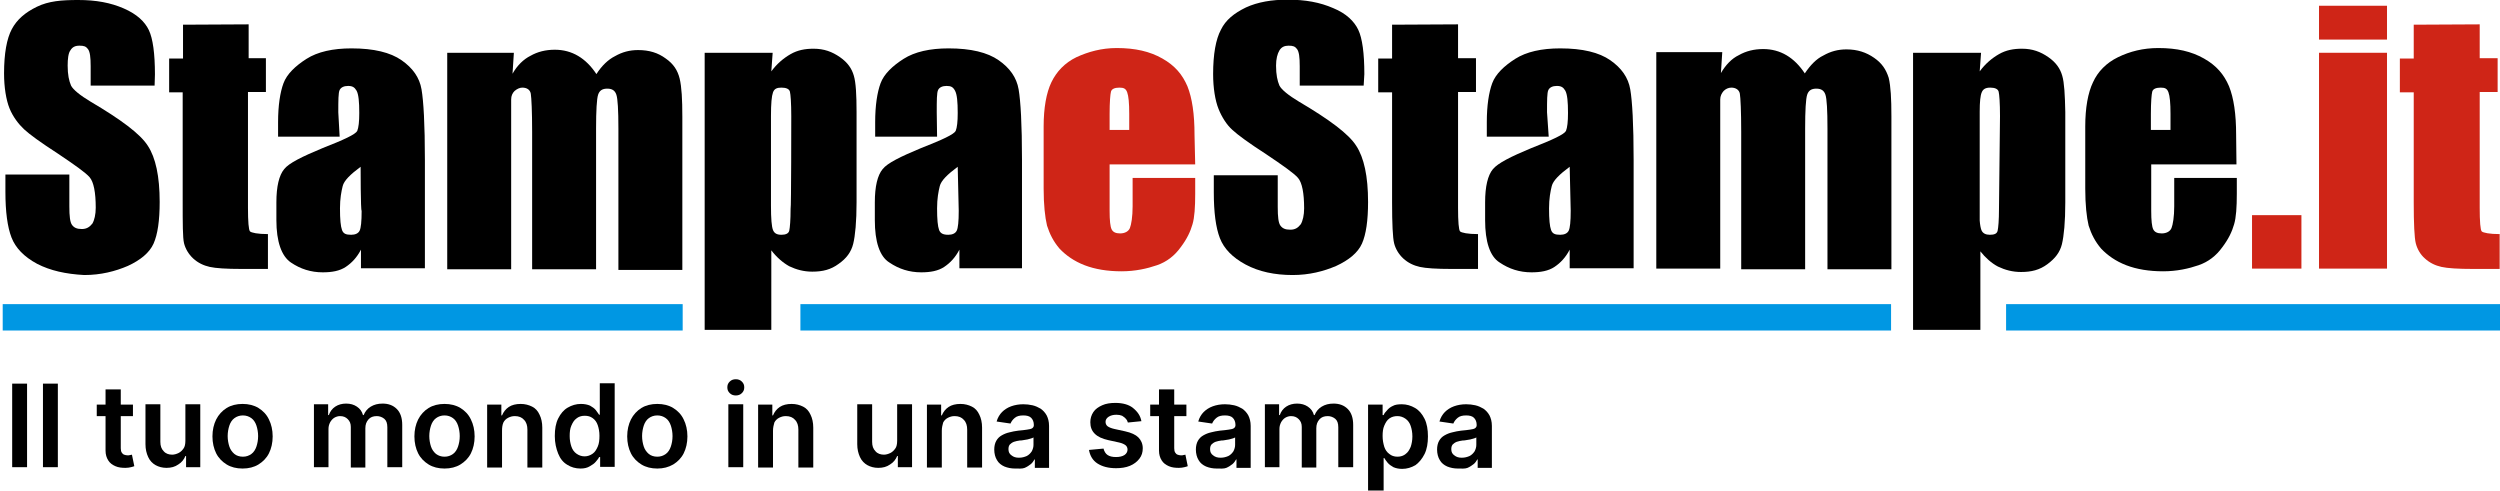
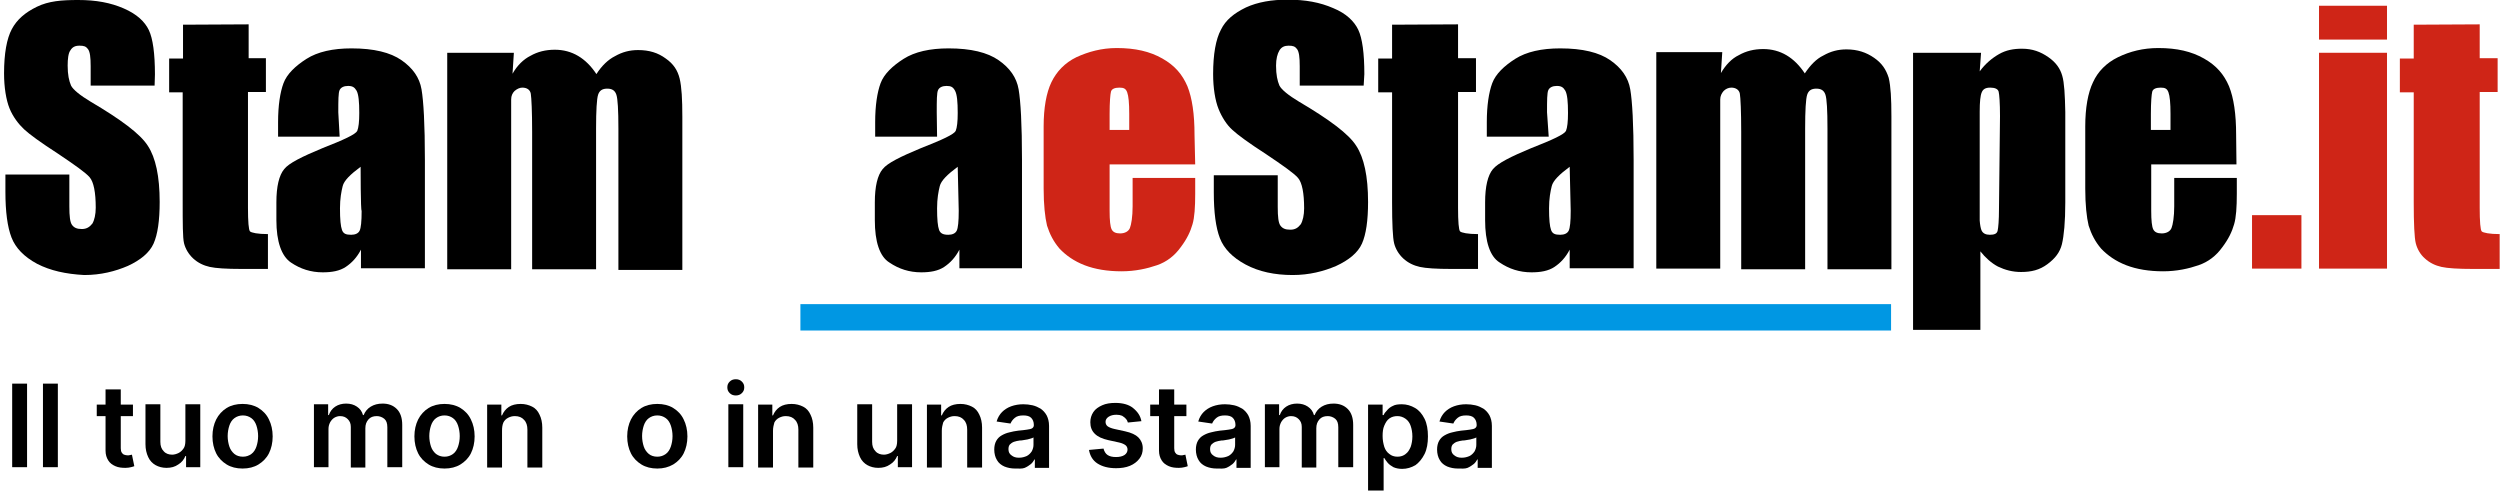
<svg xmlns="http://www.w3.org/2000/svg" version="1.1" id="Livello_1" x="0px" y="0px" viewBox="0 0 739 145" style="enable-background:new 0 0 739 145;" xml:space="preserve">
  <style type="text/css">
	.st0{fill:#CF2517;}
	.st1{fill:#0097E3;}
</style>
  <g>
    <g>
      <path d="M8,113.4v24.7H3.6v-24.7H8z" />
      <path d="M17.1,113.4v24.7h-4.4v-24.7H17.1z" />
      <path d="M39.3,119.6v3.4H28.6v-3.4H39.3z M31.3,115.1h4.4v17.4c0,0.6,0.1,1,0.3,1.3c0.2,0.3,0.4,0.5,0.7,0.6    c0.3,0.1,0.6,0.2,1,0.2c0.3,0,0.5,0,0.8-0.1c0.2,0,0.4-0.1,0.5-0.1l0.7,3.4c-0.2,0.1-0.6,0.2-1,0.3s-1,0.2-1.6,0.2    c-1.1,0-2.1-0.1-3-0.5c-0.9-0.4-1.6-0.9-2.1-1.7c-0.5-0.8-0.8-1.7-0.8-2.9V115.1z" />
      <path d="M54.8,130.3v-10.8h4.4v18.6h-4.2v-3.3h-0.2c-0.4,1-1.1,1.9-2.1,2.5c-1,0.7-2.1,1-3.5,1c-1.2,0-2.3-0.3-3.2-0.8    c-0.9-0.5-1.7-1.3-2.2-2.4s-0.8-2.3-0.8-3.8v-11.8h4.4v11.1c0,1.2,0.3,2.1,1,2.8c0.6,0.7,1.5,1,2.5,1c0.6,0,1.3-0.2,1.9-0.5    c0.6-0.3,1.1-0.8,1.5-1.4C54.6,132.1,54.8,131.3,54.8,130.3z" />
      <path d="M71.7,138.5c-1.8,0-3.4-0.4-4.7-1.2c-1.3-0.8-2.4-1.9-3.1-3.3c-0.7-1.4-1.1-3.1-1.1-5c0-1.9,0.4-3.6,1.1-5    c0.7-1.4,1.8-2.6,3.1-3.4c1.3-0.8,2.9-1.2,4.7-1.2c1.8,0,3.4,0.4,4.7,1.2c1.3,0.8,2.4,1.9,3.1,3.4c0.7,1.4,1.1,3.1,1.1,5    c0,1.9-0.4,3.6-1.1,5c-0.7,1.4-1.8,2.5-3.1,3.3C75.1,138.1,73.5,138.5,71.7,138.5z M71.8,135c1,0,1.8-0.3,2.5-0.8    c0.7-0.5,1.2-1.3,1.5-2.2s0.5-1.9,0.5-3.1c0-1.1-0.2-2.2-0.5-3.1s-0.8-1.7-1.5-2.2c-0.7-0.5-1.5-0.8-2.5-0.8c-1,0-1.8,0.3-2.5,0.8    s-1.2,1.3-1.5,2.2s-0.5,2-0.5,3.1c0,1.1,0.2,2.2,0.5,3.1s0.8,1.6,1.5,2.2C69.9,134.7,70.8,135,71.8,135z" />
      <path d="M92.8,138.1v-18.6h4.2v3.2h0.2c0.4-1.1,1-1.9,1.9-2.5c0.9-0.6,2-0.9,3.2-0.9c1.3,0,2.3,0.3,3.2,0.9    c0.9,0.6,1.5,1.4,1.8,2.5h0.2c0.4-1,1.1-1.9,2.1-2.5s2.1-0.9,3.5-0.9c1.7,0,3.1,0.5,4.2,1.6s1.6,2.7,1.6,4.7v12.5h-4.4v-11.8    c0-1.2-0.3-2-0.9-2.5s-1.4-0.8-2.2-0.8c-1.1,0-1.9,0.3-2.5,1c-0.6,0.7-0.9,1.5-0.9,2.6v11.6h-4.3v-12c0-1-0.3-1.7-0.9-2.3    c-0.6-0.6-1.3-0.9-2.3-0.9c-0.6,0-1.2,0.2-1.7,0.5c-0.5,0.3-0.9,0.8-1.2,1.3c-0.3,0.6-0.5,1.2-0.5,2v11.3H92.8z" />
      <path d="M131.4,138.5c-1.8,0-3.4-0.4-4.7-1.2c-1.3-0.8-2.4-1.9-3.1-3.3c-0.7-1.4-1.1-3.1-1.1-5c0-1.9,0.4-3.6,1.1-5    c0.7-1.4,1.8-2.6,3.1-3.4c1.3-0.8,2.9-1.2,4.7-1.2c1.8,0,3.4,0.4,4.7,1.2c1.3,0.8,2.4,1.9,3.1,3.4c0.7,1.4,1.1,3.1,1.1,5    c0,1.9-0.4,3.6-1.1,5c-0.7,1.4-1.8,2.5-3.1,3.3C134.8,138.1,133.2,138.5,131.4,138.5z M131.4,135c1,0,1.8-0.3,2.5-0.8    c0.7-0.5,1.2-1.3,1.5-2.2s0.5-1.9,0.5-3.1c0-1.1-0.2-2.2-0.5-3.1s-0.8-1.7-1.5-2.2c-0.7-0.5-1.5-0.8-2.5-0.8c-1,0-1.8,0.3-2.5,0.8    s-1.2,1.3-1.5,2.2s-0.5,2-0.5,3.1c0,1.1,0.2,2.2,0.5,3.1s0.8,1.6,1.5,2.2C129.6,134.7,130.4,135,131.4,135z" />
      <path d="M148.4,127.3v10.9H144v-18.6h4.2v3.2h0.2c0.4-1,1.1-1.9,2-2.5s2.1-0.9,3.5-0.9c1.3,0,2.4,0.3,3.4,0.8    c1,0.5,1.7,1.3,2.2,2.4c0.5,1,0.8,2.3,0.8,3.8v11.8h-4.4V127c0-1.2-0.3-2.2-1-2.9c-0.6-0.7-1.5-1.1-2.7-1.1c-0.8,0-1.4,0.2-2,0.5    s-1.1,0.8-1.4,1.4C148.5,125.6,148.4,126.4,148.4,127.3z" />
-       <path d="M171.6,138.5c-1.5,0-2.8-0.4-3.9-1.1c-1.2-0.7-2.1-1.8-2.7-3.3s-1-3.2-1-5.2c0-2.1,0.3-3.8,1-5.2c0.7-1.4,1.6-2.5,2.8-3.2    c1.2-0.7,2.5-1.1,3.9-1.1c1.1,0,2,0.2,2.7,0.5c0.7,0.4,1.3,0.8,1.7,1.3s0.7,1,1,1.4h0.2v-9.3h4.4v24.7h-4.3v-2.9h-0.3    c-0.2,0.5-0.6,0.9-1,1.4c-0.4,0.5-1,0.9-1.7,1.3C173.6,138.3,172.7,138.5,171.6,138.5z M172.8,134.9c0.9,0,1.7-0.3,2.4-0.8    c0.7-0.5,1.1-1.2,1.5-2.1s0.5-2,0.5-3.2c0-1.2-0.2-2.2-0.5-3.1s-0.8-1.6-1.5-2.1s-1.4-0.7-2.4-0.7c-1,0-1.8,0.3-2.4,0.8    c-0.7,0.5-1.1,1.2-1.5,2.1s-0.5,1.9-0.5,3.1c0,1.2,0.2,2.2,0.5,3.1c0.3,0.9,0.8,1.6,1.5,2.1C171.1,134.6,171.9,134.9,172.8,134.9z    " />
      <path d="M194.3,138.5c-1.8,0-3.4-0.4-4.7-1.2c-1.3-0.8-2.4-1.9-3.1-3.3c-0.7-1.4-1.1-3.1-1.1-5c0-1.9,0.4-3.6,1.1-5    c0.7-1.4,1.8-2.6,3.1-3.4c1.3-0.8,2.9-1.2,4.7-1.2c1.8,0,3.4,0.4,4.7,1.2c1.3,0.8,2.4,1.9,3.1,3.4c0.7,1.4,1.1,3.1,1.1,5    c0,1.9-0.4,3.6-1.1,5c-0.7,1.4-1.8,2.5-3.1,3.3C197.6,138.1,196.1,138.5,194.3,138.5z M194.3,135c1,0,1.8-0.3,2.5-0.8    c0.7-0.5,1.2-1.3,1.5-2.2s0.5-1.9,0.5-3.1c0-1.1-0.2-2.2-0.5-3.1s-0.8-1.7-1.5-2.2c-0.7-0.5-1.5-0.8-2.5-0.8c-1,0-1.8,0.3-2.5,0.8    s-1.2,1.3-1.5,2.2s-0.5,2-0.5,3.1c0,1.1,0.2,2.2,0.5,3.1s0.8,1.6,1.5,2.2C192.4,134.7,193.3,135,194.3,135z" />
      <path d="M217.5,116.9c-0.7,0-1.3-0.2-1.8-0.7c-0.5-0.5-0.7-1-0.7-1.7s0.2-1.2,0.7-1.7c0.5-0.5,1.1-0.7,1.8-0.7    c0.7,0,1.3,0.2,1.8,0.7s0.7,1,0.7,1.7c0,0.7-0.2,1.2-0.7,1.7C218.8,116.7,218.2,116.9,217.5,116.9z M215.3,138.1v-18.6h4.4v18.6    H215.3z" />
      <path d="M228.5,127.3v10.9h-4.4v-18.6h4.2v3.2h0.2c0.4-1,1.1-1.9,2-2.5s2.1-0.9,3.5-0.9c1.3,0,2.4,0.3,3.4,0.8    c1,0.5,1.7,1.3,2.2,2.4c0.5,1,0.8,2.3,0.8,3.8v11.8h-4.4V127c0-1.2-0.3-2.2-1-2.9c-0.6-0.7-1.5-1.1-2.7-1.1c-0.8,0-1.4,0.2-2,0.5    s-1.1,0.8-1.4,1.4C228.7,125.6,228.5,126.4,228.5,127.3z" />
      <path d="M265.2,130.3v-10.8h4.4v18.6h-4.2v-3.3h-0.2c-0.4,1-1.1,1.9-2.1,2.5c-1,0.7-2.1,1-3.5,1c-1.2,0-2.3-0.3-3.2-0.8    c-0.9-0.5-1.7-1.3-2.2-2.4s-0.8-2.3-0.8-3.8v-11.8h4.4v11.1c0,1.2,0.3,2.1,1,2.8c0.6,0.7,1.5,1,2.5,1c0.6,0,1.3-0.2,1.9-0.5    c0.6-0.3,1.1-0.8,1.5-1.4C265,132.1,265.2,131.3,265.2,130.3z" />
      <path d="M278.4,127.3v10.9H274v-18.6h4.2v3.2h0.2c0.4-1,1.1-1.9,2-2.5s2.1-0.9,3.5-0.9c1.3,0,2.4,0.3,3.4,0.8    c1,0.5,1.7,1.3,2.2,2.4c0.5,1,0.8,2.3,0.8,3.8v11.8h-4.4V127c0-1.2-0.3-2.2-1-2.9c-0.6-0.7-1.5-1.1-2.7-1.1c-0.8,0-1.4,0.2-2,0.5    s-1.1,0.8-1.4,1.4C278.6,125.6,278.4,126.4,278.4,127.3z" />
      <path d="M300.1,138.5c-1.2,0-2.2-0.2-3.2-0.6c-0.9-0.4-1.7-1-2.2-1.9c-0.5-0.8-0.8-1.9-0.8-3.1c0-1,0.2-1.9,0.6-2.6    s0.9-1.2,1.6-1.6c0.7-0.4,1.4-0.7,2.3-0.9c0.8-0.2,1.7-0.4,2.6-0.5c1.1-0.1,2-0.2,2.6-0.3c0.7-0.1,1.2-0.2,1.5-0.4    c0.3-0.2,0.5-0.5,0.5-0.9v-0.1c0-0.9-0.3-1.6-0.8-2.1c-0.5-0.5-1.3-0.7-2.3-0.7c-1.1,0-1.9,0.2-2.5,0.7c-0.6,0.5-1,1-1.3,1.7    l-4.1-0.6c0.3-1.1,0.9-2.1,1.6-2.8s1.6-1.3,2.7-1.7c1.1-0.4,2.3-0.6,3.6-0.6c0.9,0,1.8,0.1,2.7,0.3c0.9,0.2,1.7,0.6,2.4,1    c0.7,0.5,1.3,1.1,1.8,2c0.4,0.8,0.7,1.8,0.7,3.1v12.4h-4.2v-2.5h-0.1c-0.3,0.5-0.6,1-1.1,1.4c-0.5,0.4-1.1,0.8-1.8,1.1    S301.1,138.5,300.1,138.5z M301.2,135.3c0.9,0,1.6-0.2,2.3-0.5c0.6-0.3,1.1-0.8,1.5-1.4c0.3-0.6,0.5-1.2,0.5-1.9v-2.2    c-0.1,0.1-0.4,0.2-0.7,0.3c-0.3,0.1-0.7,0.2-1.1,0.3s-0.8,0.1-1.2,0.2c-0.4,0.1-0.7,0.1-1,0.1c-0.7,0.1-1.2,0.2-1.8,0.4    c-0.5,0.2-0.9,0.5-1.2,0.8c-0.3,0.4-0.4,0.8-0.4,1.4c0,0.8,0.3,1.4,0.9,1.8C299.6,135.1,300.3,135.3,301.2,135.3z" />
      <path d="M337.4,124.5l-4,0.4c-0.1-0.4-0.3-0.8-0.6-1.1c-0.3-0.4-0.7-0.6-1.1-0.9c-0.5-0.2-1-0.3-1.7-0.3c-0.9,0-1.7,0.2-2.3,0.6    c-0.6,0.4-0.9,0.9-0.9,1.5c0,0.5,0.2,1,0.6,1.3c0.4,0.3,1.1,0.6,2,0.8l3.2,0.7c1.8,0.4,3.1,1,3.9,1.8s1.3,1.9,1.3,3.2    c0,1.2-0.3,2.2-1,3.1c-0.7,0.9-1.6,1.6-2.8,2.1s-2.6,0.7-4.1,0.7c-2.3,0-4.1-0.5-5.5-1.4s-2.2-2.3-2.5-4l4.3-0.4    c0.2,0.8,0.6,1.5,1.2,1.9c0.6,0.4,1.4,0.6,2.5,0.6c1,0,1.9-0.2,2.5-0.6c0.6-0.4,0.9-1,0.9-1.6c0-0.5-0.2-1-0.6-1.3    c-0.4-0.3-1-0.6-1.9-0.8l-3.2-0.7c-1.8-0.4-3.1-1-4-1.9s-1.3-2-1.3-3.4c0-1.1,0.3-2.1,0.9-3s1.5-1.5,2.6-2    c1.1-0.5,2.4-0.7,3.9-0.7c2.2,0,3.9,0.5,5.1,1.4C336.3,121.7,337.1,122.9,337.4,124.5z" />
      <path d="M350.7,119.6v3.4H340v-3.4H350.7z M342.7,115.1h4.4v17.4c0,0.6,0.1,1,0.3,1.3c0.2,0.3,0.4,0.5,0.7,0.6    c0.3,0.1,0.6,0.2,1,0.2c0.3,0,0.5,0,0.8-0.1c0.2,0,0.4-0.1,0.5-0.1l0.7,3.4c-0.2,0.1-0.6,0.2-1,0.3c-0.4,0.1-1,0.2-1.6,0.2    c-1.1,0-2.1-0.1-3-0.5c-0.9-0.4-1.6-0.9-2.1-1.7c-0.5-0.8-0.8-1.7-0.8-2.9V115.1z" />
      <path d="M359.7,138.5c-1.2,0-2.2-0.2-3.2-0.6c-0.9-0.4-1.7-1-2.2-1.9c-0.5-0.8-0.8-1.9-0.8-3.1c0-1,0.2-1.9,0.6-2.6    s0.9-1.2,1.6-1.6c0.7-0.4,1.4-0.7,2.3-0.9c0.8-0.2,1.7-0.4,2.6-0.5c1.1-0.1,2-0.2,2.6-0.3c0.7-0.1,1.2-0.2,1.5-0.4    c0.3-0.2,0.5-0.5,0.5-0.9v-0.1c0-0.9-0.3-1.6-0.8-2.1c-0.5-0.5-1.3-0.7-2.3-0.7c-1.1,0-1.9,0.2-2.5,0.7c-0.6,0.5-1,1-1.3,1.7    l-4.1-0.6c0.3-1.1,0.9-2.1,1.6-2.8s1.6-1.3,2.7-1.7c1.1-0.4,2.3-0.6,3.6-0.6c0.9,0,1.8,0.1,2.7,0.3c0.9,0.2,1.7,0.6,2.4,1    c0.7,0.5,1.3,1.1,1.8,2c0.4,0.8,0.7,1.8,0.7,3.1v12.4h-4.2v-2.5h-0.1c-0.3,0.5-0.6,1-1.1,1.4c-0.5,0.4-1.1,0.8-1.8,1.1    S360.7,138.5,359.7,138.5z M360.8,135.3c0.9,0,1.6-0.2,2.3-0.5c0.6-0.3,1.1-0.8,1.5-1.4c0.3-0.6,0.5-1.2,0.5-1.9v-2.2    c-0.1,0.1-0.4,0.2-0.7,0.3c-0.3,0.1-0.7,0.2-1.1,0.3s-0.8,0.1-1.2,0.2c-0.4,0.1-0.7,0.1-1,0.1c-0.7,0.1-1.2,0.2-1.8,0.4    c-0.5,0.2-0.9,0.5-1.2,0.8c-0.3,0.4-0.4,0.8-0.4,1.4c0,0.8,0.3,1.4,0.9,1.8C359.2,135.1,359.9,135.3,360.8,135.3z" />
      <path d="M373.9,138.1v-18.6h4.2v3.2h0.2c0.4-1.1,1-1.9,1.9-2.5c0.9-0.6,2-0.9,3.2-0.9c1.3,0,2.3,0.3,3.2,0.9    c0.9,0.6,1.5,1.4,1.8,2.5h0.2c0.4-1,1.1-1.9,2.1-2.5s2.1-0.9,3.5-0.9c1.7,0,3.1,0.5,4.2,1.6s1.6,2.7,1.6,4.7v12.5h-4.4v-11.8    c0-1.2-0.3-2-0.9-2.5c-0.6-0.5-1.4-0.8-2.2-0.8c-1.1,0-1.9,0.3-2.5,1c-0.6,0.7-0.9,1.5-0.9,2.6v11.6h-4.3v-12c0-1-0.3-1.7-0.9-2.3    c-0.6-0.6-1.3-0.9-2.3-0.9c-0.6,0-1.2,0.2-1.7,0.5c-0.5,0.3-0.9,0.8-1.2,1.3c-0.3,0.6-0.5,1.2-0.5,2v11.3H373.9z" />
      <path d="M404.4,145.1v-25.5h4.3v3.1h0.3c0.2-0.5,0.5-0.9,1-1.4c0.4-0.5,1-1,1.7-1.3c0.7-0.4,1.6-0.5,2.7-0.5    c1.4,0,2.7,0.4,3.9,1.1c1.2,0.7,2.1,1.8,2.8,3.2c0.7,1.4,1,3.2,1,5.2c0,2-0.3,3.8-1,5.2s-1.6,2.5-2.7,3.3    c-1.2,0.7-2.5,1.1-3.9,1.1c-1.1,0-1.9-0.2-2.6-0.5c-0.7-0.4-1.3-0.8-1.7-1.3c-0.4-0.5-0.8-1-1-1.4h-0.2v9.9H404.4z M408.7,128.9    c0,1.2,0.2,2.2,0.5,3.2c0.3,0.9,0.8,1.6,1.5,2.1c0.6,0.5,1.4,0.8,2.4,0.8c1,0,1.8-0.3,2.4-0.8c0.7-0.5,1.1-1.2,1.5-2.1    c0.3-0.9,0.5-1.9,0.5-3.1c0-1.2-0.2-2.2-0.5-3.1s-0.8-1.6-1.5-2.1c-0.7-0.5-1.5-0.8-2.4-0.8c-0.9,0-1.7,0.2-2.4,0.7    s-1.1,1.2-1.5,2.1S408.7,127.7,408.7,128.9z" />
      <path d="M431,138.5c-1.2,0-2.2-0.2-3.2-0.6c-0.9-0.4-1.7-1-2.2-1.9c-0.5-0.8-0.8-1.9-0.8-3.1c0-1,0.2-1.9,0.6-2.6s0.9-1.2,1.6-1.6    c0.7-0.4,1.4-0.7,2.3-0.9c0.8-0.2,1.7-0.4,2.6-0.5c1.1-0.1,2-0.2,2.6-0.3c0.7-0.1,1.2-0.2,1.5-0.4c0.3-0.2,0.5-0.5,0.5-0.9v-0.1    c0-0.9-0.3-1.6-0.8-2.1c-0.5-0.5-1.3-0.7-2.3-0.7c-1.1,0-1.9,0.2-2.5,0.7c-0.6,0.5-1,1-1.3,1.7l-4.1-0.6c0.3-1.1,0.9-2.1,1.6-2.8    s1.6-1.3,2.7-1.7c1.1-0.4,2.3-0.6,3.6-0.6c0.9,0,1.8,0.1,2.7,0.3c0.9,0.2,1.7,0.6,2.4,1c0.7,0.5,1.3,1.1,1.8,2    c0.4,0.8,0.7,1.8,0.7,3.1v12.4h-4.2v-2.5h-0.1c-0.3,0.5-0.6,1-1.1,1.4c-0.5,0.4-1.1,0.8-1.8,1.1S432,138.5,431,138.5z     M432.1,135.3c0.9,0,1.6-0.2,2.3-0.5c0.6-0.3,1.1-0.8,1.5-1.4c0.3-0.6,0.5-1.2,0.5-1.9v-2.2c-0.1,0.1-0.4,0.2-0.7,0.3    c-0.3,0.1-0.7,0.2-1.1,0.3s-0.8,0.1-1.2,0.2c-0.4,0.1-0.7,0.1-1,0.1c-0.7,0.1-1.2,0.2-1.8,0.4c-0.5,0.2-0.9,0.5-1.2,0.8    c-0.3,0.4-0.4,0.8-0.4,1.4c0,0.8,0.3,1.4,0.9,1.8C430.5,135.1,431.2,135.3,432.1,135.3z" />
    </g>
  </g>
  <g>
    <path d="M45.7,25.3H26.8v-5.7c0-2.7-0.2-4.3-0.8-5.1c-0.6-0.8-1.2-1-2.5-1s-2.1,0.4-2.7,1.4c-0.6,0.8-0.8,2.5-0.8,4.5   c0,2.7,0.4,4.5,1,5.9c0.6,1.2,2.7,2.9,5.7,4.7c9,5.3,14.8,9.6,17,13.1c2.3,3.5,3.5,9,3.5,16.6c0,5.5-0.6,9.6-1.8,12.3   c-1.2,2.7-3.9,4.9-7.6,6.6c-3.7,1.6-8,2.7-12.9,2.7C19.4,81,14.9,80,11,78c-3.9-2.1-6.4-4.7-7.6-7.8s-1.8-7.6-1.8-13.5v-5.1h18.9   v9.4c0,2.9,0.2,4.7,0.8,5.5s1.4,1.2,2.9,1.2c1.4,0,2.3-0.6,3.1-1.6c0.6-1,1-2.7,1-4.7c0-4.5-0.6-7.6-1.8-9c-1.2-1.4-4.5-3.7-9.4-7   c-5.1-3.3-8.4-5.7-10-7.2S3.8,34.5,2.8,32s-1.6-6.2-1.6-10.3c0-5.9,0.8-10.3,2.3-13.1s3.9-4.9,7.4-6.6S18.2,0,23.1,0   c5.3,0,9.6,0.8,13.5,2.5s6.2,3.9,7.4,6.4c1.2,2.5,1.8,7,1.8,13.1L45.7,25.3L45.7,25.3z" />
    <path d="M73.5,7.2v10h5.1v10h-5.3v34.2c0,4.1,0.2,6.6,0.6,7c0.4,0.4,2.3,0.8,5.3,0.8v10.3h-7.8c-4.5,0-7.6-0.2-9.4-0.6   c-1.8-0.4-3.5-1.2-4.9-2.5s-2.3-2.9-2.7-4.5c-0.4-1.6-0.4-5.9-0.4-12.3V27.3H50v-10h4.1v-10L73.5,7.2z" />
    <path d="M100.4,40.4H82.2v-4.3c0-4.9,0.6-8.8,1.6-11.5c1-2.7,3.5-5.1,6.8-7.2s7.8-3.1,13.3-3.1c6.6,0,11.5,1.2,14.8,3.5   c3.3,2.3,5.3,5.1,5.9,8.6s1,10.3,1,20.9v32h-18.9v-5.5c-1.2,2.3-2.7,3.9-4.5,5.1c-1.8,1.2-4.1,1.6-6.8,1.6c-3.5,0-6.6-1-9.4-2.9   s-4.3-6.2-4.3-12.5v-5.3c0-4.7,0.8-8,2.3-9.8c1.4-1.8,5.3-3.7,11.3-6.2c6.4-2.5,9.8-4.1,10.3-5.1c0.4-1,0.6-2.7,0.6-5.3   c0-3.3-0.2-5.5-0.8-6.6c-0.6-1-1.2-1.4-2.5-1.4c-1.2,0-2.1,0.4-2.5,1.2s-0.4,3.1-0.4,6.6L100.4,40.4L100.4,40.4z M106.6,49.3   c-3.1,2.3-4.9,4.1-5.3,5.7c-0.4,1.6-0.8,3.7-0.8,6.6c0,3.3,0.2,5.3,0.6,6.4s1.2,1.4,2.7,1.4c1.2,0,2.1-0.4,2.5-1.2   c0.4-0.8,0.6-2.7,0.6-5.9C106.6,62.4,106.6,49.3,106.6,49.3z" />
    <path d="M151.9,15.6l-0.4,6.2c1.4-2.5,3.3-4.3,5.3-5.3c2.1-1.2,4.5-1.8,7.2-1.8c5.1,0,9.2,2.5,12.3,7.2c1.6-2.5,3.5-4.3,5.5-5.3   c2.1-1.2,4.3-1.8,6.8-1.8c3.3,0,5.9,0.8,8.2,2.5c2.3,1.6,3.5,3.5,4.1,5.9c0.6,2.5,0.8,6.2,0.8,11.3v45.3h-18.9V38   c0-5.5-0.2-8.8-0.6-10c-0.4-1.2-1.2-1.8-2.7-1.8s-2.3,0.6-2.7,1.8c-0.4,1.2-0.6,4.7-0.6,10v41.6h-18.9V39c0-6.2-0.2-10-0.4-11.3   c-0.2-1.2-1.2-1.8-2.5-1.8c-0.8,0-1.6,0.4-2.3,1c-0.6,0.6-1,1.4-1,2.5s0,2.9,0,5.9v44.3h-18.9v-64H151.9z" />
    <path d="M277,40.4h-18.3v-4.3c0-4.9,0.6-8.8,1.6-11.5c1-2.7,3.5-5.1,6.8-7.2s7.8-3.1,13.3-3.1c6.6,0,11.5,1.2,14.8,3.5   c3.3,2.3,5.3,5.1,5.9,8.6c0.6,3.5,1,10.3,1,20.9v32h-18.5v-5.5c-1.2,2.3-2.7,3.9-4.5,5.1c-1.8,1.2-4.1,1.6-6.8,1.6   c-3.5,0-6.6-1-9.4-2.9c-2.9-1.8-4.3-6.2-4.3-12.5v-5.3c0-4.7,0.8-8,2.3-9.8c1.4-1.8,5.3-3.7,11.3-6.2c6.4-2.5,9.8-4.1,10.3-5.1   c0.4-1,0.6-2.7,0.6-5.3c0-3.3-0.2-5.5-0.8-6.6s-1.2-1.4-2.5-1.4c-1.2,0-2.1,0.4-2.5,1.2c-0.4,0.8-0.4,3.1-0.4,6.6L277,40.4   L277,40.4z M283.1,49.3c-3.1,2.3-4.9,4.1-5.3,5.7c-0.4,1.6-0.8,3.7-0.8,6.6c0,3.3,0.2,5.3,0.6,6.4c0.4,1,1.2,1.4,2.7,1.4   c1.2,0,2.1-0.4,2.5-1.2c0.4-0.8,0.6-2.7,0.6-5.9L283.1,49.3L283.1,49.3z" />
    <path class="st0" d="M353.3,48.6H328v13.7c0,2.9,0.2,4.7,0.6,5.5c0.4,0.8,1.2,1.2,2.5,1.2c1.4,0,2.5-0.6,2.9-1.6   c0.4-1,0.8-3.3,0.8-6.4v-8.4h18.5v4.7c0,3.9-0.2,7-0.8,9c-0.6,2.1-1.6,4.3-3.5,6.8c-1.8,2.5-4.1,4.3-7,5.3c-2.9,1-6.4,1.8-10.5,1.8   c-4.1,0-7.8-0.6-10.9-1.8c-3.1-1.2-5.5-2.9-7.4-4.9c-1.8-2.1-2.9-4.3-3.7-6.8c-0.6-2.5-1-6.2-1-10.9V37.4c0-5.5,0.8-10,2.3-13.1   s3.9-5.7,7.4-7.4c3.5-1.6,7.4-2.7,11.9-2.7c5.5,0,9.8,1,13.5,3.1c3.7,2.1,5.9,4.7,7.4,8.2c1.4,3.5,2.1,8.2,2.1,14.4L353.3,48.6   L353.3,48.6z M333.8,38.4v-4.7c0-3.3-0.2-5.3-0.6-6.4s-1-1.4-2.3-1.4c-1.4,0-2.3,0.4-2.5,1.2c-0.2,0.8-0.4,3.1-0.4,6.6v4.7H333.8   L333.8,38.4z" />
    <path d="M403.1,25.3h-18.9v-5.7c0-2.7-0.2-4.3-0.8-5.1c-0.6-0.8-1.2-1-2.5-1c-1.2,0-2.1,0.4-2.7,1.4c-0.6,1-1,2.5-1,4.5   c0,2.7,0.4,4.5,1,5.9c0.6,1.2,2.7,2.9,5.7,4.7c9,5.3,14.8,9.6,17,13.1c2.3,3.5,3.5,9,3.5,16.6c0,5.5-0.6,9.6-1.8,12.3   c-1.2,2.7-3.9,4.9-7.6,6.6c-3.7,1.6-8,2.7-12.9,2.7c-5.3,0-10-1-13.9-3.1c-3.9-2.1-6.4-4.7-7.6-7.8c-1.2-3.1-1.8-7.6-1.8-13.5v-5.1   h18.9v9.4c0,2.9,0.2,4.7,0.8,5.5c0.6,0.8,1.4,1.2,2.9,1.2s2.3-0.6,3.1-1.6c0.6-1,1-2.7,1-4.7c0-4.5-0.6-7.6-1.8-9   c-1.2-1.4-4.5-3.7-9.4-7c-5.1-3.3-8.4-5.7-10-7.2c-1.6-1.4-3.1-3.7-4.1-6.2s-1.6-6.2-1.6-10.3c0-5.9,0.8-10.3,2.3-13.1   c1.4-2.9,3.9-4.9,7.4-6.6c3.5-1.6,7.6-2.3,12.3-2.3c5.3,0,9.6,0.8,13.5,2.5c3.9,1.6,6.2,3.9,7.4,6.4s1.8,7,1.8,13.1L403.1,25.3   L403.1,25.3z" />
    <path d="M431,7.2v10h5.3v10H431v34.2c0,4.1,0.2,6.6,0.6,7c0.4,0.4,2.3,0.8,5.3,0.8v10.3h-7.8c-4.5,0-7.6-0.2-9.4-0.6   c-1.8-0.4-3.5-1.2-4.9-2.5s-2.3-2.9-2.7-4.5c-0.4-1.6-0.6-5.7-0.6-12.1V27.3h-4.1v-10h4.1v-10L431,7.2z" />
    <path d="M457.8,40.4h-18.3v-4.3c0-4.9,0.6-8.8,1.6-11.5c1-2.7,3.5-5.1,6.8-7.2s7.8-3.1,13.3-3.1c6.6,0,11.5,1.2,14.8,3.5   c3.3,2.3,5.3,5.1,5.9,8.6c0.6,3.5,1,10.3,1,20.9v32h-18.9v-5.5c-1.2,2.3-2.7,3.9-4.5,5.1c-1.8,1.2-4.1,1.6-6.8,1.6   c-3.5,0-6.6-1-9.4-2.9c-2.9-1.8-4.3-6.2-4.3-12.5v-5.3c0-4.7,0.8-8,2.3-9.8s5.3-3.7,11.3-6.2c6.4-2.5,9.8-4.1,10.3-5.1   c0.4-1,0.6-2.7,0.6-5.3c0-3.3-0.2-5.5-0.8-6.6c-0.6-1-1.2-1.4-2.5-1.4c-1.2,0-2.1,0.4-2.5,1.2c-0.4,0.8-0.4,3.1-0.4,6.6L457.8,40.4   L457.8,40.4z M464,49.3c-3.1,2.3-4.9,4.1-5.3,5.7c-0.4,1.6-0.8,3.7-0.8,6.6c0,3.3,0.2,5.3,0.6,6.4s1.2,1.4,2.7,1.4   c1.2,0,2.1-0.4,2.5-1.2c0.4-0.8,0.6-2.7,0.6-5.9L464,49.3C464.2,49.3,464,49.3,464,49.3z" />
    <g>
      <path d="M554,17.1c-2.3-1.6-4.9-2.5-8.2-2.5c-2.5,0-4.7,0.6-6.8,1.8c-2.1,1-3.9,2.9-5.5,5.3c-3.1-4.7-7.2-7.2-12.3-7.2    c-2.7,0-5.1,0.6-7.2,1.8c-2.1,1-3.9,2.9-5.3,5.3l0.4-6.2h-19.5v64h18.9V35.3c0-3.1,0-4.9,0-5.9c0-1,0.4-1.8,1-2.5    c0.6-0.6,1.4-1,2.3-1c1.2,0,2.3,0.6,2.5,1.8c0.2,1.2,0.4,5.1,0.4,11.3v40.6h18.9V38c0-5.3,0.2-8.8,0.6-10c0.4-1.2,1.2-1.8,2.7-1.8    s2.3,0.6,2.7,1.8c0.4,1.2,0.6,4.5,0.6,10v41.6h18.9V34.3c0-5.1-0.2-8.8-0.8-11.3C557.5,20.5,556.3,18.7,554,17.1z" />
      <path d="M609.6,22.4c-0.6-2.1-1.8-3.9-4.1-5.5c-2.3-1.6-4.7-2.5-7.8-2.5c-2.5,0-4.7,0.4-6.8,1.6s-4.1,2.9-5.7,5.1l0.4-5.5h-20.1    v81.9h0.5h19h0.4V83.1l0-8.8c1.5,1.9,3.3,3.5,5.2,4.5c2.1,1,4.3,1.6,6.8,1.6c3.1,0,5.5-0.6,7.8-2.3s3.7-3.5,4.3-5.9    c0.6-2.5,1-6.6,1-12.3V33.1C610.4,28.1,610.2,24.4,609.6,22.4z M590.9,61.8c0,3.3-0.2,5.5-0.4,6.4s-1,1.2-2.3,1.2    c-1.2,0-2.1-0.4-2.5-1.4c-0.2-0.5-0.4-1.5-0.5-2.8L585.2,33c0-2.9,0.2-4.8,0.6-5.7c0.4-1,1.2-1.4,2.5-1.4c1.4,0,2.3,0.4,2.5,1.2    s0.4,3.3,0.4,7.2L590.9,61.8z" />
    </g>
    <path d="M661.1,48.6h-25.2v13.7c0,2.9,0.2,4.7,0.6,5.5c0.4,0.8,1.2,1.2,2.5,1.2c1.4,0,2.5-0.6,2.9-1.6s0.8-3.3,0.8-6.4v-8.4h18.5   v4.7c0,3.9-0.2,7-0.8,9c-0.6,2.1-1.6,4.3-3.5,6.8c-1.8,2.5-4.1,4.3-7,5.3c-2.9,1-6.4,1.8-10.5,1.8c-4.1,0-7.8-0.6-10.9-1.8   c-3.1-1.2-5.5-2.9-7.4-4.9c-1.8-2.1-2.9-4.3-3.7-6.8c-0.6-2.5-1-6.2-1-10.9V37.4c0-5.5,0.8-10,2.3-13.1c1.4-3.1,3.9-5.7,7.4-7.4   s7.4-2.7,11.9-2.7c5.5,0,9.8,1,13.5,3.1c3.7,2.1,5.9,4.7,7.4,8.2c1.4,3.5,2.1,8.2,2.1,14.4L661.1,48.6L661.1,48.6z M641.6,38.4   v-4.7c0-3.3-0.2-5.3-0.6-6.4s-1-1.4-2.3-1.4c-1.4,0-2.3,0.4-2.5,1.2c-0.2,0.8-0.4,3.1-0.4,6.6v4.7H641.6L641.6,38.4z" />
    <path class="st0" d="M680.3,63.6v15.8h-14.6V63.6H680.3z" />
    <path class="st0" d="M705.6,1.7v10h-20.1v-10H705.6z M705.6,15.6v63.8h-20.1V15.6H705.6z" />
    <path class="st0" d="M733,7.2v10h5.3v10H733v34.2c0,4.1,0.2,6.6,0.6,7c0.4,0.4,2.3,0.8,5.3,0.8v10.3h-7.8c-4.5,0-7.6-0.2-9.4-0.6   c-1.8-0.4-3.5-1.2-4.9-2.5c-1.4-1.2-2.3-2.9-2.7-4.5c-0.4-1.6-0.6-5.7-0.6-12.1V27.3h-4.1v-10h4.1v-10L733,7.2z" />
-     <rect x="0.8" y="89.9" class="st1" width="201" height="7.8" />
-     <rect x="593" y="89.9" class="st1" width="146" height="7.8" />
    <rect x="236.6" y="89.9" class="st1" width="322.4" height="7.8" />
-     <path d="M252.4,22.4c-0.6-2.1-1.8-3.9-4.1-5.5s-4.7-2.5-7.8-2.5c-2.5,0-4.7,0.4-6.8,1.6c-2.1,1.2-4.1,2.9-5.7,5.1l0.4-5.5h-20.1   v81.9h0.2h19.3h0.2V83.1l0-9.1l0,0c1.6,2.1,3.5,3.7,5.3,4.7c2.1,1,4.3,1.6,6.8,1.6c3.1,0,5.5-0.6,7.8-2.3c2.3-1.6,3.7-3.5,4.3-5.9   s1-6.6,1-12.3V33.1C253.2,28.1,253,24.4,252.4,22.4z M233.7,61.8c0,3.3-0.2,5.5-0.4,6.4c-0.2,0.8-1,1.2-2.3,1.2s-2.1-0.4-2.5-1.4   s-0.6-3.3-0.6-7.2V34.3c0-3.7,0.2-5.9,0.6-7s1.2-1.4,2.5-1.4c1.4,0,2.3,0.4,2.5,1.2c0.2,0.8,0.4,3.3,0.4,7.2   C233.9,34.3,233.9,61.6,233.7,61.8z" />
  </g>
</svg>